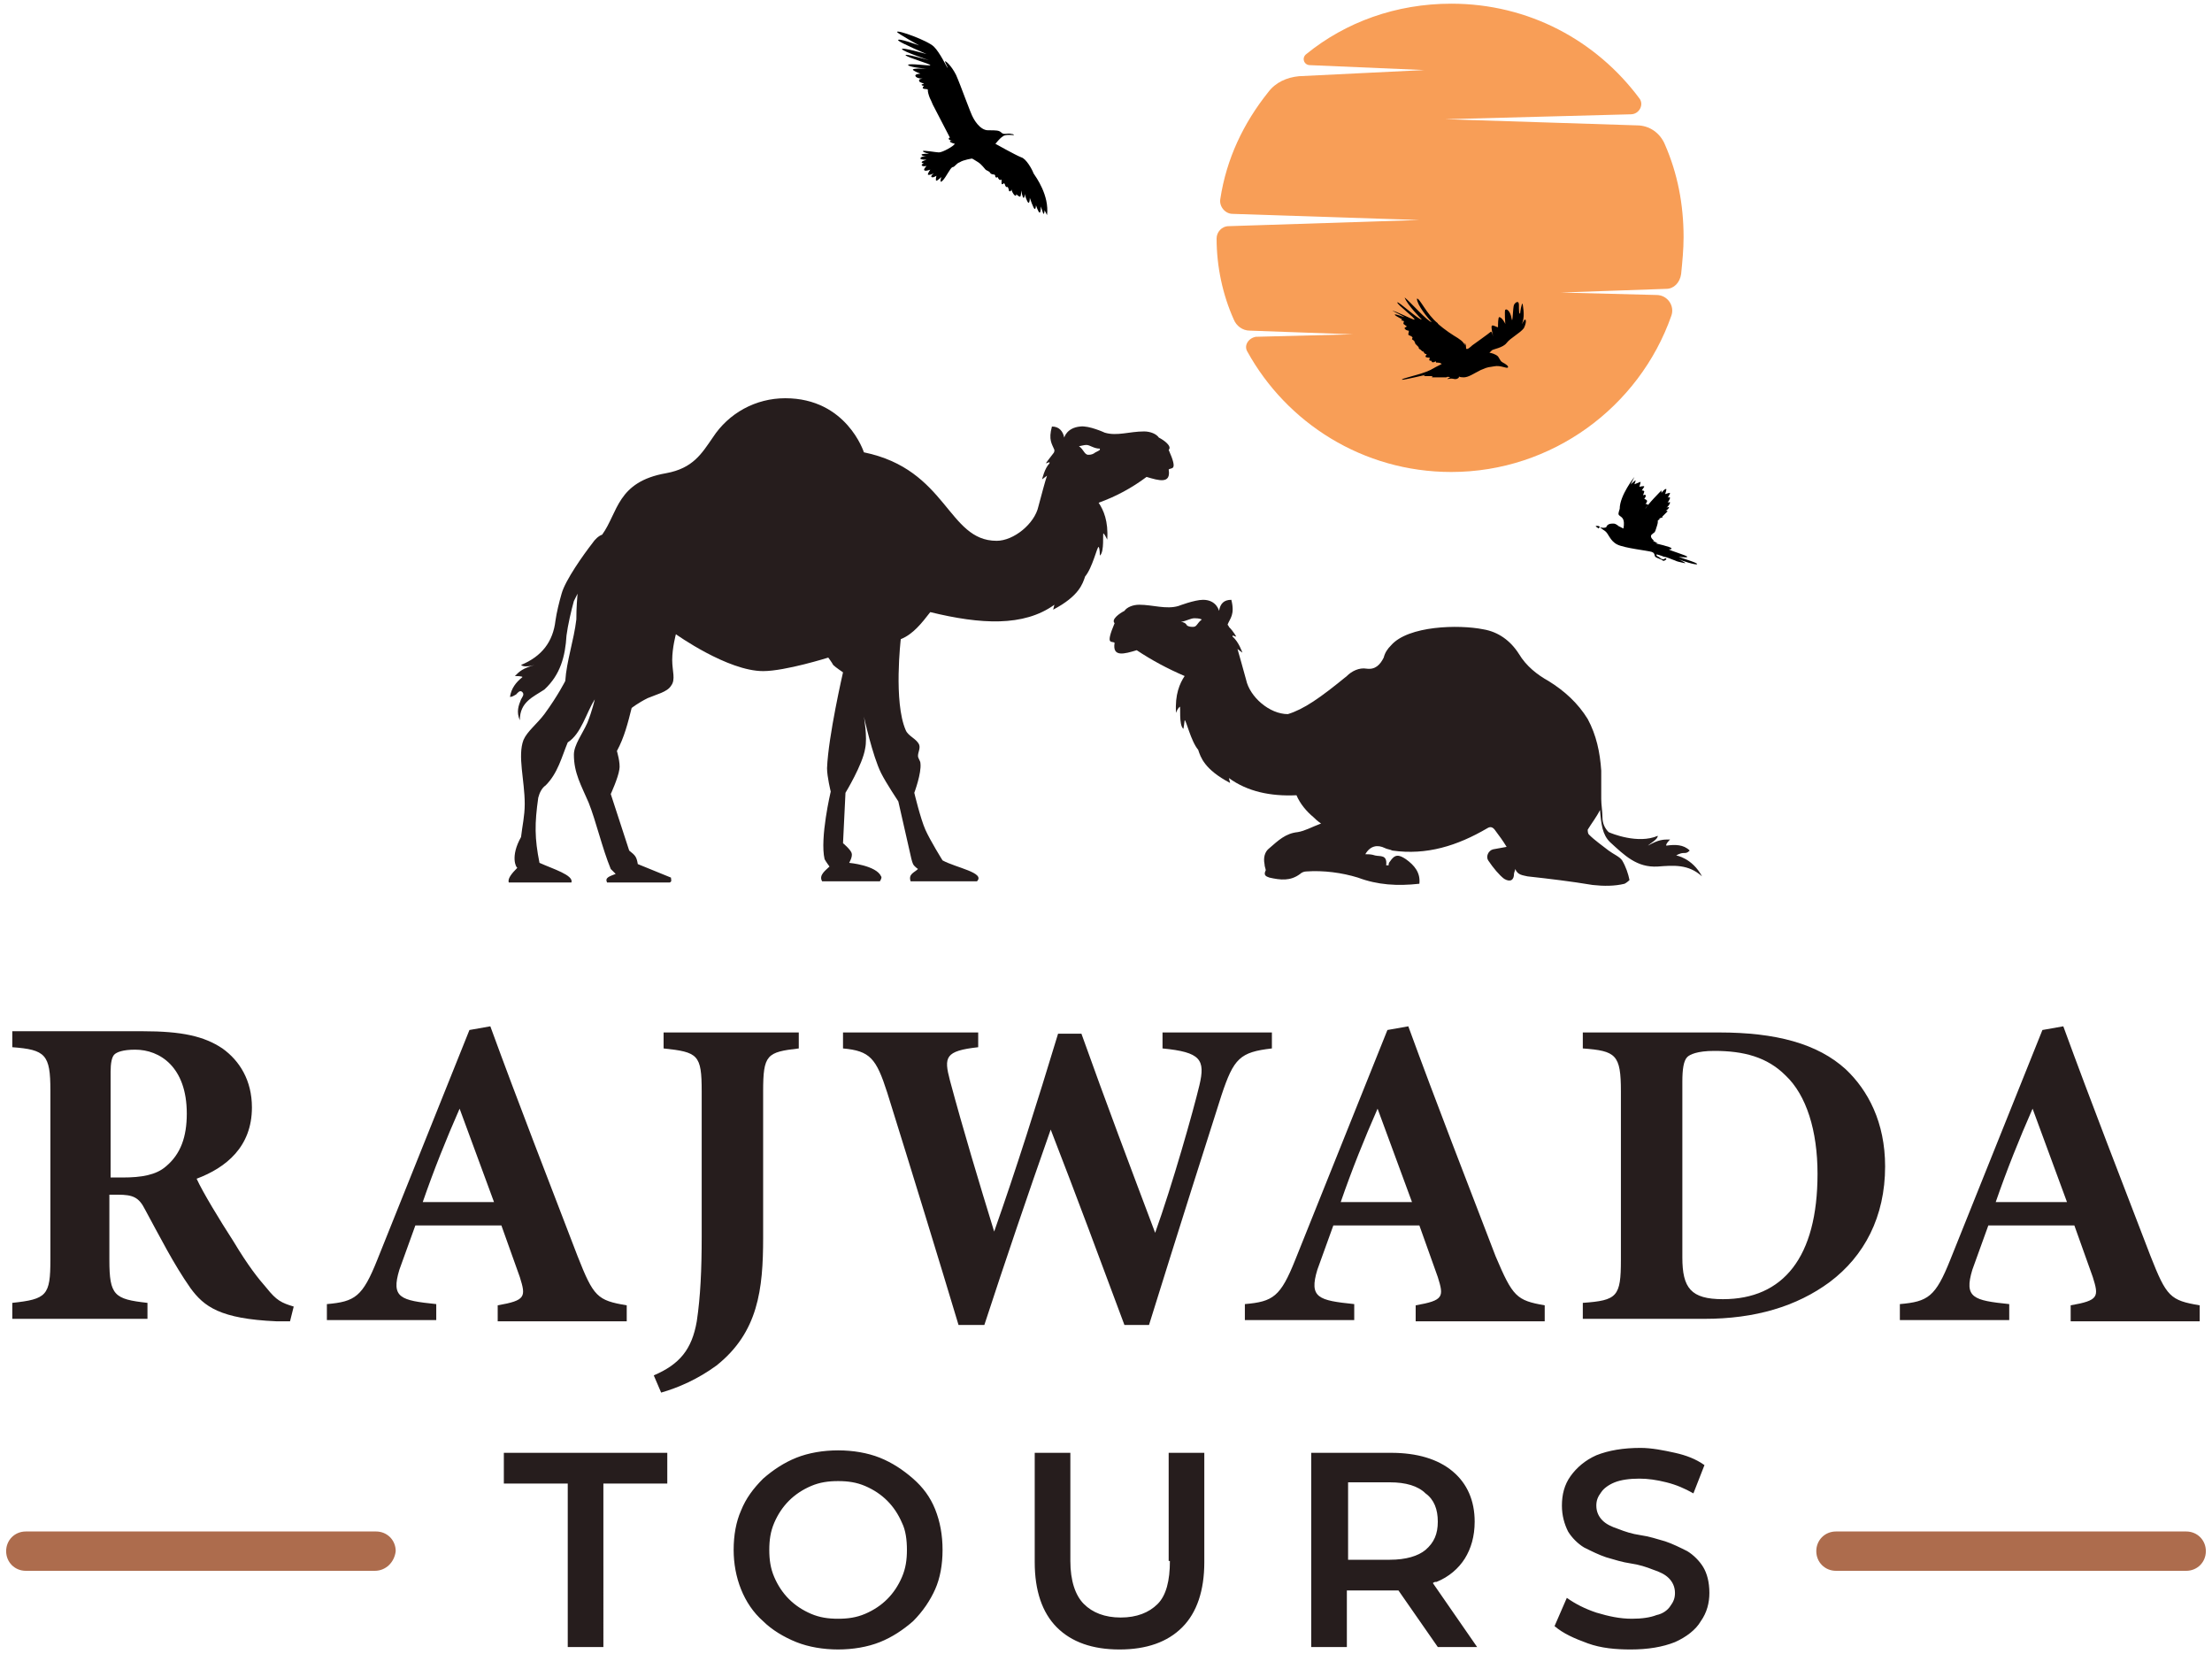
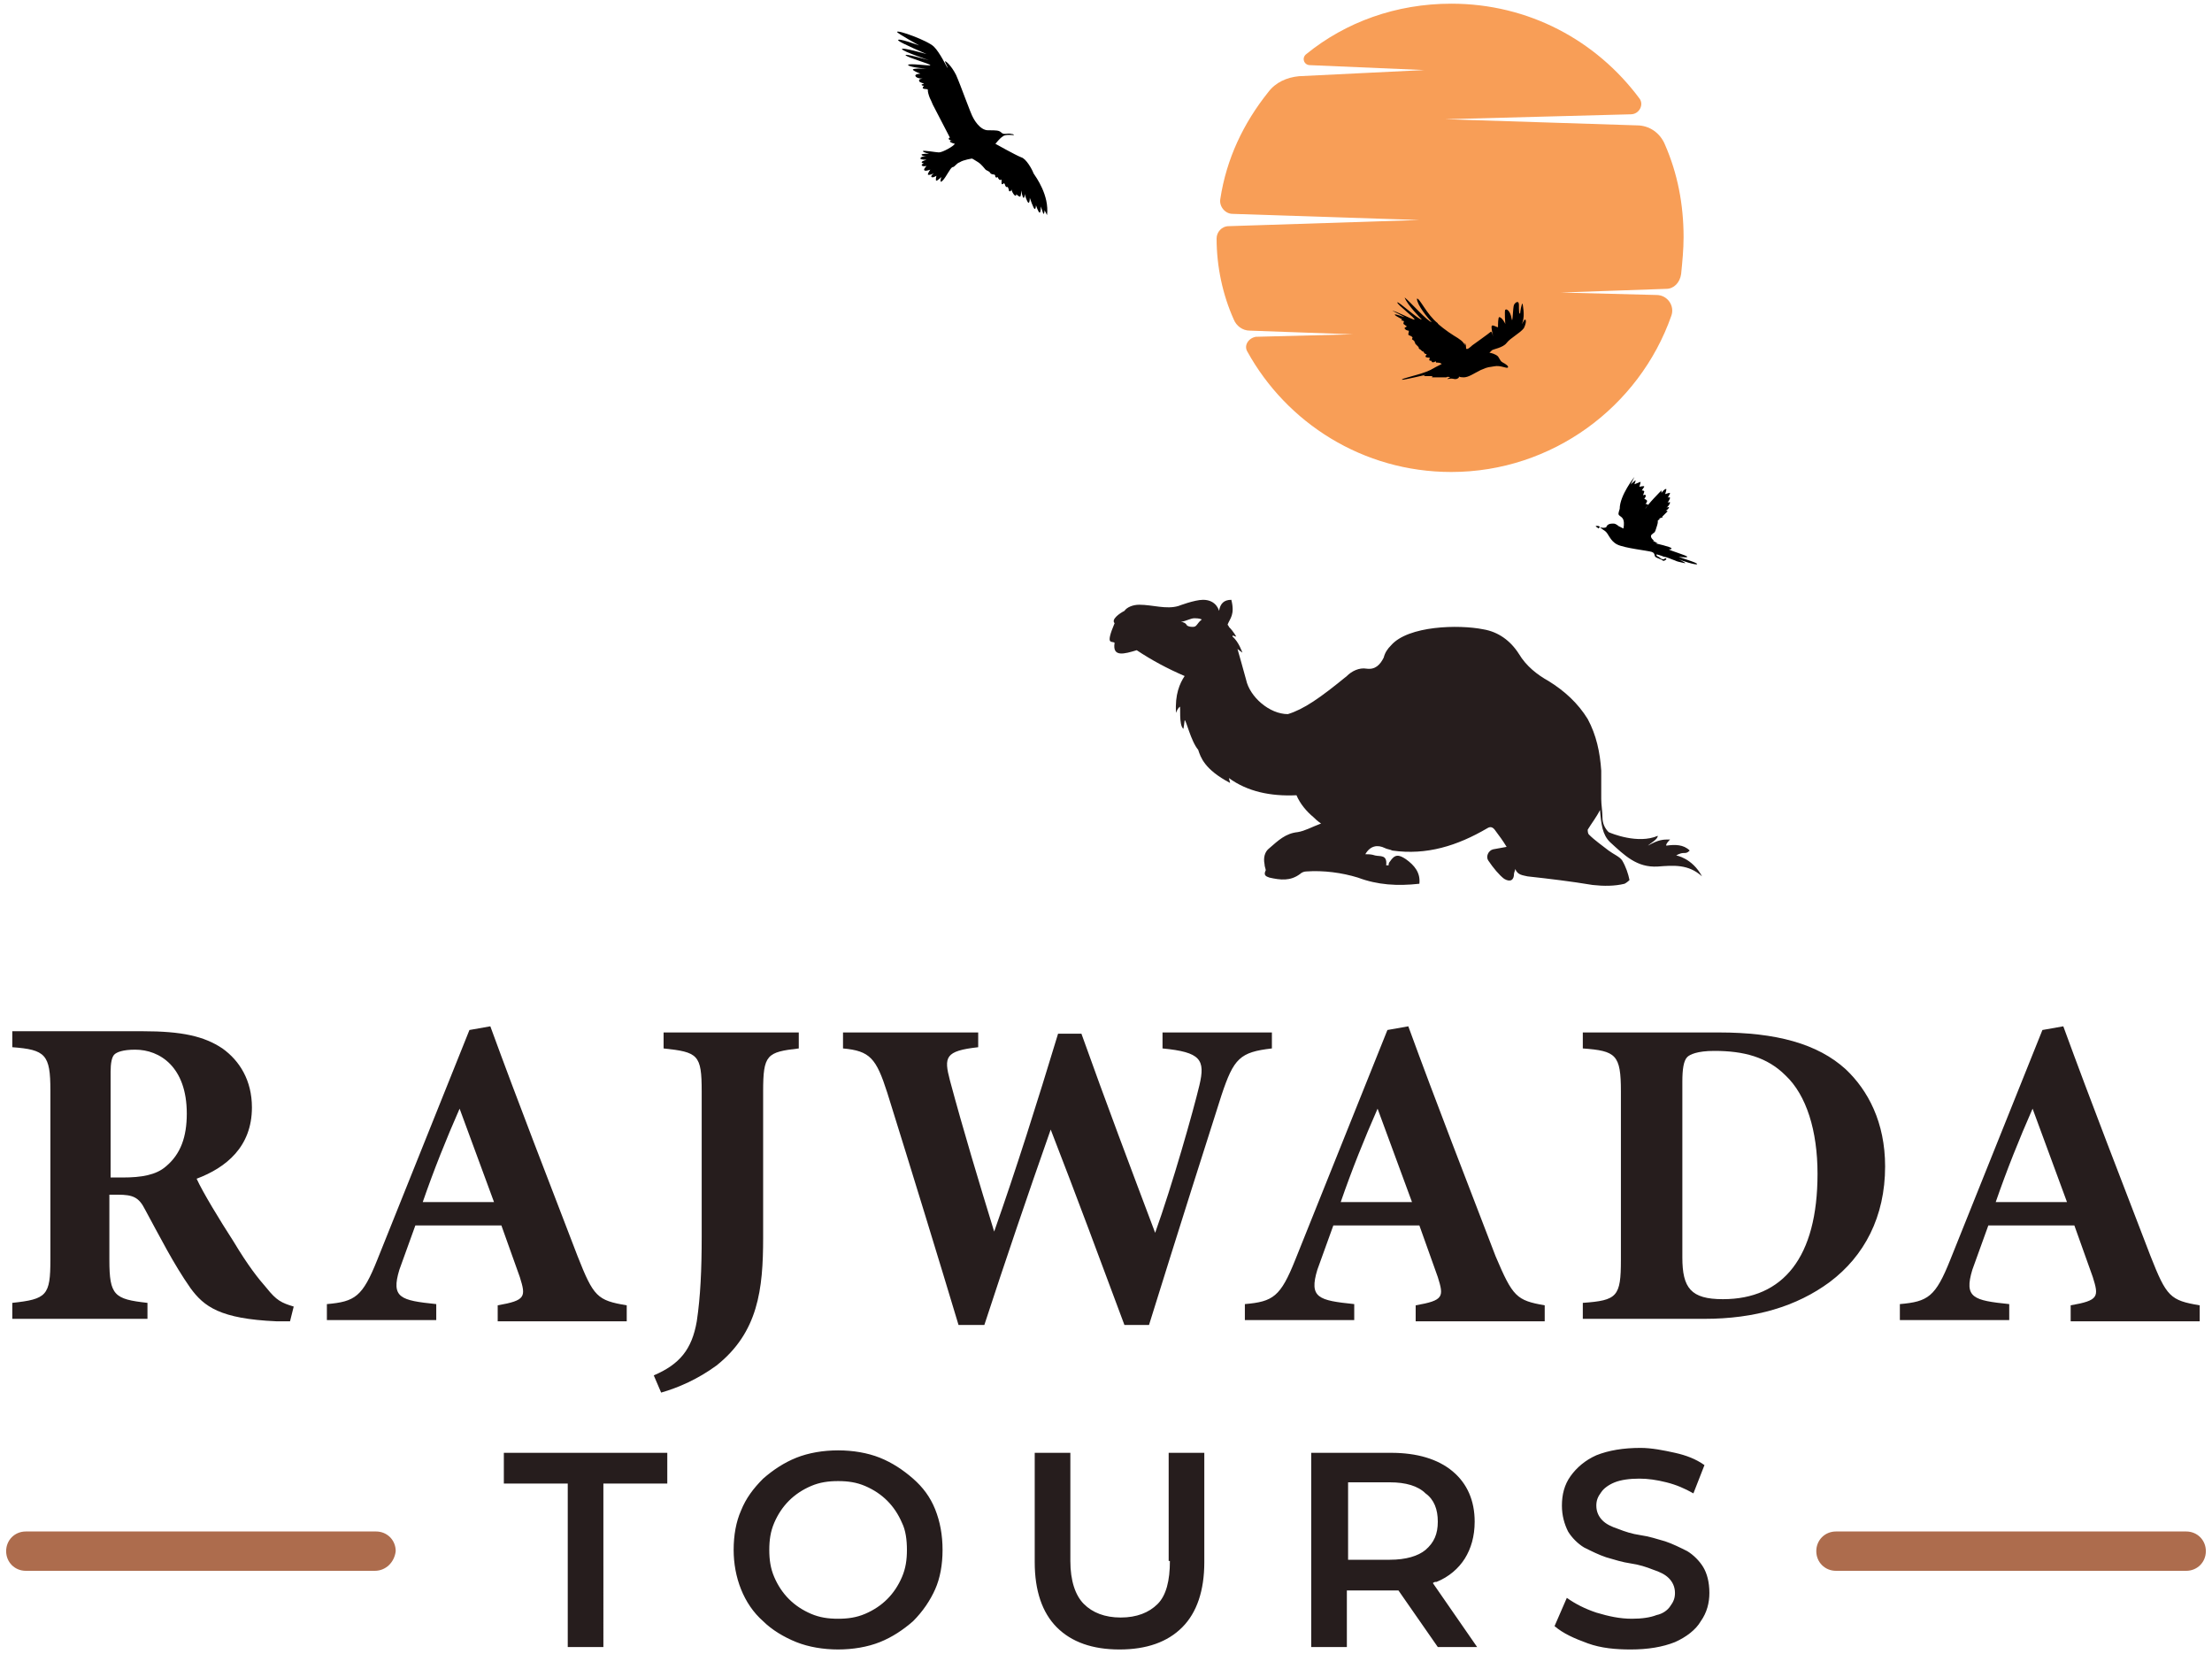
<svg xmlns="http://www.w3.org/2000/svg" id="Layer_1" x="0px" y="0px" width="180px" height="134.6px" viewBox="0 0 180 134.6" style="enable-background:new 0 0 180 134.6;" xml:space="preserve">
  <style type="text/css">	.st0{fill:#261D1D;}	.st1{fill:#F89E57;}	.st2{fill:#AD6C4D;}</style>
-   <path class="st0" d="M42.1,70.6c-0.5,0.5-0.8,0.9-0.7,1.2h5.1c0.2-0.6-1.5-1.1-2.6-1.6c-0.4-2-0.4-3.2-0.1-5.3 c0.1-0.4,0.3-0.8,0.6-1c1-1,1.3-2.3,1.8-3.5c1.1-0.7,1.5-2.4,2.2-3.5c0,0-0.2,0.9-0.6,1.9c-0.4,0.9-1.1,1.8-1.1,2.6 c0,1.5,0.6,2.5,1.2,3.9c0.6,1.5,1.1,3.7,1.8,5.4l0.4,0.4c-0.5,0.2-0.9,0.3-0.7,0.7h5.1c0.2-0.1,0.1-0.2,0.1-0.4l-2.7-1.1 c-0.1-0.6-0.2-0.7-0.7-1.1l-1.5-4.6c0,0,0.6-1.3,0.7-2c0.1-0.5-0.2-1.5-0.2-1.5c0.6-1.1,0.9-2.3,1.2-3.5c0,0,0.5-0.4,1.3-0.8 c0.7-0.3,1.6-0.5,1.9-1c0.4-0.5,0.1-1.2,0.1-2.1c0-1,0.3-2.1,0.3-2.1s4.2,3,7.1,3c1.8,0,5.3-1.1,5.3-1.1s0.3,0.4,0.4,0.6 c0.2,0.2,0.8,0.6,0.8,0.6s-1.2,5.2-1.3,7.8c0,0.7,0.3,1.9,0.3,1.9s-0.9,3.8-0.5,5.5c0.1,0.2,0.4,0.6,0.4,0.6 c-0.3,0.3-0.9,0.7-0.6,1.2h4.7c0,0,0.2-0.3,0.1-0.4c-0.4-0.9-2.6-1.1-2.6-1.1s0.3-0.5,0.2-0.8c-0.1-0.3-0.7-0.8-0.7-0.8l0.2-4.1 c0,0,1.4-2.3,1.6-3.6c0.2-0.9-0.1-2.6-0.1-2.6s0.7,3.2,1.4,4.6c0.4,0.8,1.4,2.3,1.4,2.3l1,4.4c0,0,0.1,0.5,0.2,0.7 c0.1,0.2,0.4,0.4,0.4,0.4c-0.3,0.3-0.8,0.4-0.6,1h4.9l0.5,0c0.7-0.7-1.7-1.1-2.8-1.7c0,0-1-1.6-1.4-2.5c-0.4-0.9-0.9-3-0.9-3 s0.6-1.6,0.5-2.4c0-0.2-0.2-0.4-0.2-0.6c0-0.3,0.2-0.6,0.1-0.9c-0.2-0.5-0.9-0.7-1.1-1.2c-1-2.3-0.4-7.4-0.4-7.4 c1-0.4,1.7-1.3,2.4-2.2c4.1,1,7.6,1.2,10.1-0.6l-0.1,0.4c2.1-1.1,2.4-2.1,2.6-2.7c0.6-0.7,1-2.5,1.1-2.4c0.1,0.1,0.1,0.7,0.1,0.7 c0.4-0.3,0.2-1.9,0.3-1.8c0.1,0.1,0.2,0.3,0.3,0.5c0.1-1.5-0.3-2.4-0.7-3c0,0,0,0,0,0c1.4-0.5,2.7-1.2,3.9-2.1c1,0.3,2,0.6,1.8-0.6 c0.2-0.2,0.8,0.2,0-1.6c0.3-0.3-0.4-0.8-0.8-1c-0.2-0.3-0.7-0.5-1.2-0.5c-1.2,0-2.2,0.4-3.2,0.1c0,0-1.3-0.6-2-0.5 c-1.1,0.1-1.3,0.9-1.3,0.9c-0.1-0.5-0.4-0.9-1-0.9c-0.3,1.1,0,1.4,0.2,1.9c0,0.1,0,0.2-0.1,0.3c-0.4,0.5-0.6,0.8-0.6,0.8l0.3-0.1 c0,0,0,0,0,0.1C85,38.1,84.8,39,84.8,39l0.4-0.3c0,0,0,0,0,0c-0.2,0.6-0.4,1.4-0.7,2.5c-0.3,1.4-2,2.8-3.4,2.8c-4,0-4-5.8-10.8-7.2 c0,0-1.4-4.4-6.4-4.4c-2.4,0-4.6,1.2-5.9,3.2c-0.9,1.3-1.6,2.5-3.8,2.9c-4,0.7-3.9,3.2-5.2,5c-0.3,0.1-0.6,0.4-0.8,0.7c0,0,0,0,0,0 c0,0,0,0,0,0c0,0,0,0,0,0c-0.7,0.9-2.2,3-2.5,4.1c-0.2,0.7-0.4,1.5-0.5,2.2c-0.2,1.7-1.1,2.9-2.8,3.6c0.2,0.2,0.8,0.1,1.1,0 c-1,0.3-1.2,0.5-1.6,0.9c0,0,0.7,0,0.6,0.1c-0.5,0.4-0.9,0.9-1,1.6c0.2,0,0.3-0.1,0.5-0.2c0.1-0.1,0.3-0.4,0.5-0.2 c0.2,0.2,0,0.4-0.1,0.6c-0.2,0.5-0.4,1-0.1,1.7c0-1.5,1.1-1.9,2-2.5c1.3-1.2,1.7-2.7,1.8-4.4c0.1-0.8,0.4-2.1,0.6-2.8 c0.1-0.2,0.2-0.4,0.3-0.6c-0.1,1.1-0.1,1.9-0.1,2.1c-0.2,1.7-0.8,3.4-0.9,5c0,0-0.6,1.2-1.7,2.7c-0.6,0.8-1.4,1.4-1.7,2.1 c-0.5,1.3,0.1,3.3,0.1,5.2c0,1-0.2,1.8-0.3,2.7C41.5,69.7,42,70.6,42.1,70.6 M87.8,36.3c0.1,0,0.4-0.1,0.6-0.1 c0.3,0,0.6,0.3,1.1,0.3c0,0,0,0,0,0.1c-0.1,0.1-0.4,0.2-0.5,0.3c-0.2,0.1-0.3,0.1-0.5,0.1C88.2,36.9,88.2,36.6,87.8,36.3 C87.8,36.3,87.8,36.3,87.8,36.3" />
  <path class="st0" d="M136.4,69.6c0,0,0.3-0.2,0.6-0.2c0.2,0,0.3,0,0.5-0.2c-0.5-0.5-1.2-0.5-1.9-0.4c-0.1-0.1,0.3-0.5,0.3-0.5 c-0.6,0-0.9,0-1.8,0.5c0.2-0.2,0.8-0.5,0.8-0.8c-1.6,0.7-3.8-0.2-4-0.3c-0.3-0.3-0.5-0.7-0.5-1.2c0-0.5-0.1-1-0.1-1.5 c0-0.8,0-1.5,0-2.3c-0.1-1.5-0.4-2.9-1.1-4.2c-0.8-1.3-1.9-2.3-3.2-3.1c-0.9-0.5-1.8-1.2-2.4-2.2c-0.7-1.1-1.7-1.8-2.9-2 c-2-0.4-6.1-0.3-7.5,1.3c-0.3,0.3-0.5,0.6-0.6,1c-0.3,0.6-0.7,1-1.4,0.9c-0.6-0.1-1.2,0.2-1.6,0.6c-2.2,1.8-3.5,2.7-4.8,3.1 c-1.5,0-3.1-1.4-3.4-2.8c-0.3-1.1-0.5-1.8-0.7-2.5c0,0,0,0,0,0l0.4,0.3c0,0-0.3-0.9-0.8-1.3c0,0,0,0,0-0.1l0.3,0.1 c0,0-0.2-0.4-0.6-0.8c0-0.1-0.1-0.1-0.1-0.2c0.2-0.5,0.6-0.8,0.3-2c-0.6,0-0.9,0.3-1,0.9c0,0-0.2-0.9-1.3-0.9c-0.7,0-2,0.5-2,0.5 c-1,0.3-2.1-0.1-3.2-0.1c-0.5,0-1,0.2-1.2,0.5c-0.4,0.2-1.1,0.7-0.8,1c-0.8,1.9-0.2,1.4,0,1.6c-0.2,1.2,0.8,0.9,1.8,0.6 c1.2,0.8,2.5,1.5,3.9,2.1c0,0,0,0,0,0c-0.4,0.6-0.8,1.5-0.7,3c0.1-0.3,0.2-0.4,0.3-0.5c0.1-0.1-0.1,1.5,0.3,1.8c0,0,0.1-0.6,0.1-0.7 c0.1-0.1,0.5,1.7,1.1,2.4c0.2,0.6,0.5,1.6,2.6,2.7l-0.1-0.4c1.5,1.1,3.4,1.5,5.5,1.4c0.3,0.7,0.8,1.3,1.4,1.8 c0.1,0.1,0.3,0.3,0.6,0.5c-0.8,0.3-1.3,0.6-1.9,0.7c-1,0.1-1.6,0.7-2.3,1.3c-0.4,0.3-0.5,0.8-0.4,1.3c0,0.2,0.1,0.4,0.1,0.5 c-0.2,0.4,0,0.5,0.3,0.6c0.9,0.2,1.7,0.3,2.5-0.3c0.1-0.1,0.3-0.2,0.5-0.2c1.4-0.1,2.9,0.1,4.2,0.5c1.6,0.6,3.2,0.7,5,0.5 c0.1-0.9-0.4-1.5-1.1-2c-0.6-0.4-0.9-0.4-1.3,0.2c-0.1,0.1-0.1,0.2-0.1,0.3c-0.1,0-0.1,0-0.2,0c0.1-0.9-0.5-0.7-0.9-0.8 c-0.3-0.1-0.5-0.1-0.8-0.1c0.4-0.7,1-0.8,1.6-0.5c0.2,0.1,0.4,0.1,0.6,0.2c2.8,0.4,5.3-0.4,7.7-1.8c0.3-0.2,0.5-0.1,0.7,0.2 c0.3,0.4,0.6,0.8,0.9,1.3l-1.1,0.2c-0.4,0.1-0.6,0.6-0.4,0.9c0.4,0.6,0.9,1.2,1.3,1.5c0.5,0.3,0.8,0.1,0.8-0.4 c0-0.1,0.1-0.3,0.1-0.4c0.2,0.5,0.6,0.5,1,0.6c1.8,0.2,3.5,0.4,5.3,0.7c0.9,0.1,1.8,0.1,2.6-0.1c0.2-0.1,0.4-0.3,0.4-0.3 c-0.1-0.5-0.3-1.1-0.6-1.6c-0.2-0.3-0.7-0.5-1.1-0.8c-0.5-0.4-1.1-0.8-1.6-1.3c-0.1-0.1-0.1-0.3-0.1-0.4c0.3-0.5,0.7-1,1-1.6 c0,0,0,0,0,0c0.1,1.2,0.2,2,0.8,2.6c0,0,0,0,0,0c1.2,1.1,2.2,2.1,3.9,2c1.3-0.1,2.5-0.2,3.6,0.8C137.7,69.8,136.4,69.6,136.4,69.6  M96.1,50.6C96.1,50.5,96.1,50.5,96.1,50.6c0.5-0.1,0.8-0.3,1.1-0.3c0.1,0,0.4,0,0.6,0.1c0,0,0,0,0,0c-0.4,0.3-0.4,0.6-0.7,0.6 c-0.2,0-0.3,0-0.5-0.1C96.5,50.7,96.3,50.6,96.1,50.6" />
  <path class="st1" d="M135.6,23.5l-8.6,0.3l7.8,0.2c0.9,0,1.5,0.9,1.2,1.7c-2.6,7.4-9.7,12.7-17.9,12.7c-7.2,0-13.4-4-16.6-9.8 c-0.3-0.5,0.1-1.1,0.7-1.2l7.9-0.2l-8.4-0.3c-0.6,0-1.1-0.4-1.3-0.9C99.5,24,99,21.7,99,19.4v0c0-0.5,0.4-1,1-1l15.5-0.5l-15.2-0.5 c-0.6,0-1.1-0.6-1-1.2c0.5-3.3,1.9-6.2,3.9-8.7c0.6-0.8,1.5-1.2,2.5-1.3l10.2-0.5l-9.3-0.4c-0.5,0-0.7-0.6-0.3-0.9 c3.2-2.6,7.3-4.1,11.8-4.1c6.3,0,11.8,3,15.3,7.7c0.4,0.5,0,1.3-0.7,1.3l-15.1,0.4l15.6,0.5c1,0,1.9,0.6,2.3,1.6 c1,2.3,1.5,4.8,1.5,7.5c0,1-0.1,2-0.2,3C136.7,23,136.2,23.5,135.6,23.5" />
  <path d="M130.1,42.8c0.1,0.1,0.2,0.2,0.5,0.4c0.3,0.2,0.4,0.8,1,1.1c0.6,0.3,2.5,0.5,2.8,0.6c0.3,0.1,0.2,0.3,0.3,0.4 c0.1,0.1,0.5,0.2,0.6,0.3c0.1,0.1,0.3-0.1,0.3-0.1c0-0.1-0.1-0.1-0.2,0c-0.1,0-0.2,0-0.3-0.1c-0.1-0.1-0.2-0.1-0.3-0.2 c0-0.1,0-0.1,0-0.1s0.4,0.1,0.6,0.2c0.2,0,0.6,0.2,0.9,0.3c0.2,0.1,0.3,0.1,0.7,0.2c0.4,0.1-0.2-0.2-0.4-0.3 c0.2,0.1,1.4,0.5,1.5,0.4c0.1-0.1-1.3-0.5-1.5-0.6c0,0,0.7,0.1,0.7,0c0-0.1-1.4-0.5-1.5-0.6c0,0,0.3,0,0.2-0.1 c0-0.1-1.3-0.4-1.3-0.4s0.2,0,0.2,0c0,0-0.4-0.2-0.4-0.2s0.1,0,0.1,0c0,0-0.4-0.3-0.2-0.5c0.2-0.2,0.2-0.1,0.3-0.3 c0.1-0.3,0.2-0.6,0.2-0.7c0-0.2,0-0.2,0.1-0.2c0.1-0.1,0-0.1,0-0.1s0.2-0.1,0.3-0.1c0-0.1-0.1,0-0.1,0s0.4-0.4,0.5-0.5 c-0.1-0.1-0.2,0-0.2,0s0.3-0.2,0.3-0.3c0.1-0.1-0.2,0-0.2,0s0.2-0.1,0.3-0.4c0-0.1-0.2,0-0.2,0s0.2-0.3,0.2-0.4 c-0.1-0.1-0.2,0-0.2,0s0.2-0.3,0.2-0.4c-0.1,0-0.4,0.1-0.4,0.1s0.1-0.3,0.1-0.4c-0.1-0.1-0.4,0.3-0.4,0.3s0-0.2,0-0.2 c0,0-1.2,1.2-1.3,1.5c0-0.1,0.2-0.3,0.2-0.3c0-0.1-0.2-0.1-0.2-0.1s0.2-0.2,0.1-0.3c-0.1-0.1-0.2-0.1-0.2-0.1s0.2-0.3,0.1-0.3 c0-0.1-0.2,0-0.2,0s0.1-0.3,0.1-0.3c0-0.1-0.2-0.1-0.2-0.1s0.2-0.3,0.2-0.3c0-0.1-0.3,0-0.4,0c0,0,0.1-0.3,0.1-0.4 c0,0-0.5,0.2-0.5,0.2s0.1-0.3,0.1-0.3c0-0.1-0.7,0.6-0.4,0.3c0,0,0.3-0.6,0.3-0.6c0,0-1.2,1.5-1.2,2.6c0,0-0.1,0.3-0.1,0.4 c0,0.2,0.3,0.2,0.4,0.5c0.1,0.3,0,0.7,0,0.7s-0.4-0.2-0.4-0.2c0,0-0.2-0.2-0.4-0.2c-0.2,0-0.5,0-0.6,0.3c-0.3,0.1-0.4,0-0.5,0 c-0.1,0-0.1,0.1-0.1,0.1C129.6,42.7,130,42.8,130.1,42.8" />
  <path d="M74.8,3.7c0,0-1.9-0.7-1.7-0.4c0.2,0.2,2.3,1.1,2.3,1.1s-2.1-0.6-2-0.4c0.1,0.2,2.2,0.9,2.2,0.9s-2.1-0.6-1.9-0.4 c0.2,0.2,2,0.7,2,0.8c0.1,0.1-1.9-0.2-1.8,0c0.2,0.2,1.6,0.3,1.7,0.3c0.1,0-1.5-0.1-1.3,0.1C74.4,5.8,74.9,6,74.9,6s-0.5,0-0.4,0.2 c0.1,0.2,0.6,0.2,0.6,0.2s-0.4,0-0.3,0.2c0,0.1,0.4,0.2,0.4,0.2s-0.3,0.1-0.2,0.1c0,0.1,0.3,0.1,0.4,0c-0.1,0-0.2,0-0.3,0.2 c-0.1,0.2,0.4,0.1,0.4,0.2s0,0.2,0.1,0.5c0.1,0.3,0.1,0.2,0.3,0.7c0.2,0.4,1.4,2.7,1.4,2.7s-0.1,0-0.1,0.1c0,0.1,0.4,0.2,0.4,0.2 s-0.3-0.1-0.3,0c0,0.1,0.4,0.2,0.4,0.2c-0.1,0.2-1,0.7-1.3,0.7c-0.2,0-1.3-0.2-1.3-0.1c0,0.1,0.5,0.2,0.5,0.2s-0.7,0-0.6,0.1 c0,0.1,0.4,0.1,0.4,0.1s-0.5,0-0.5,0.2c0,0.1,0.5,0.1,0.5,0.1s-0.4,0.1-0.4,0.2c0,0.1,0.3,0.1,0.4,0c-0.1,0-0.3,0.1-0.4,0.2 c0,0.2,0.4,0.1,0.4,0.1s-0.2,0.2-0.2,0.3c0,0.2,0.5,0,0.5,0s-0.2,0.3-0.2,0.4c0.1,0.1,0.5-0.1,0.5-0.1s-0.3,0.2-0.2,0.3 c0.1,0.1,0.4-0.1,0.4-0.1s-0.1,0.4,0,0.4c0.1,0,0.4-0.3,0.4-0.3s-0.2,0.6,0.1,0.3c0.3-0.3,0.6-1,0.8-1.1c0.2,0,0.3-0.3,0.6-0.4 c0.3-0.2,1-0.3,1-0.3s0.2,0.1,0.5,0.3c0.3,0.2,0.5,0.5,0.6,0.6c0.1,0.1,0.3,0.1,0.4,0.3c0.1,0.1,0.3,0.1,0.3,0.1s0.1,0,0.1,0.2 c0.1,0.1,0.2,0,0.2,0s0,0.1,0.1,0.2c0.1,0.1,0.2,0,0.2,0s0,0.1,0,0.3c0,0.2,0.2,0,0.2,0s0.1,0.1,0.1,0.2c0.1,0.2,0.2,0.1,0.2,0.1 s0.1,0.2,0.1,0.3c0,0.1,0.2,0.1,0.2-0.1c0,0.1,0.2,0.5,0.3,0.5c0.1,0.1,0.1-0.1,0.1-0.1S82.9,16,83,16c0.1,0,0.1-0.5,0.1-0.5 s0.1,0.6,0.2,0.6c0.1,0,0.1-0.5,0.1-0.3c0,0.1,0.2,0.7,0.3,0.7c0.1,0,0.1-0.4,0.1-0.4s0.3,0.9,0.4,0.9c0.1,0,0.1-0.3,0.1-0.3 s0.2,0.6,0.3,0.6c0.1,0,0.1-0.5,0.1-0.5s0.2,0.6,0.2,0.6c0.1,0,0.1-0.3,0.1-0.3s0.2,0.4,0.2,0.4c0.2-1.6-0.9-3.1-1.1-3.4 c-0.1-0.3-0.6-1.2-1-1.3c-0.5-0.2-2.1-1.1-2.1-1.1c0.1-0.1,0.3-0.4,0.6-0.6c0.2-0.2,0.9-0.1,0.9-0.1c0-0.1-0.2-0.1-0.2-0.1 c-0.3-0.1-0.6,0.1-0.8-0.1c-0.2-0.2-0.4-0.2-1.1-0.2s-1.2-1-1.2-1c-0.2-0.3-1-2.6-1.4-3.5c-0.4-0.8-0.9-1.2-0.9-1.1 c0,0.1,0.3,0.6,0.2,0.5S76.5,4.3,76,3.8c-0.5-0.5-3-1.4-3-1.2C73,2.7,74.8,3.7,74.8,3.7" />
  <path d="M114.3,25.8c-0.1,0-0.8-0.3-0.8-0.2c0,0.1,0.7,0.4,0.6,0.4c-0.1,0-0.1,0.1,0.1,0.1c0.1,0.1,0,0.1,0,0.2 c0,0.1,0.1,0.1,0.2,0.2c0.2,0.1-0.1,0.1-0.1,0.2c0,0.1,0.2,0.2,0.3,0.2c0.1,0,0,0.2,0,0.3c0,0.1,0.2,0.1,0.3,0.2 c0.1,0.1,0,0.1,0,0.2c0.1,0.1,0.2,0.1,0.2,0.2c0.1,0.1,0,0.1,0.1,0.2c0.1,0.1,0.1,0.1,0.2,0.2c0.1,0.1,0,0.1,0.1,0.2 c0.1,0,0.2,0.2,0.3,0.2c0.1,0,0,0.1,0.2,0.2c0.2,0,0,0.1,0,0.2c0,0.1,0.3,0.1,0.3,0.1c0.1,0,0,0.1,0,0.2c0.1,0.1,0.2,0,0.2,0.1 c0,0.1,0.2,0.1,0.3,0c0.1,0,0,0.1,0.1,0.1c0.1,0,0.3,0,0.4,0.1c0.1,0-0.2,0.1-0.9,0.5c-0.8,0.4-2.5,0.7-2.3,0.8 c0.2,0,1.9-0.4,1.9-0.4s-0.2,0.1-0.1,0.1c0.1,0,0.7,0,0.7,0s-0.2,0.1,0,0.1c0.2,0,1,0,1.1,0c0.1-0.1,0.3,0,0.3,0s-0.2,0.1-0.2,0.1 c0,0.1,0,0,0.3,0c0.2,0,0.3,0.1,0.5,0c0.2-0.1,0.1-0.2,0.1-0.2s0,0.1,0.4,0.1c0.4,0,0.8-0.3,1.4-0.6c0.7-0.3,0.6-0.2,1.1-0.3 c0.5-0.1,1,0.2,1.1,0.1c0.1-0.1-0.2-0.3-0.4-0.4c-0.2-0.1-0.2-0.2-0.4-0.5c-0.2-0.2-0.6-0.3-0.7-0.3c0,0,0.1-0.1,0.2-0.2 c0.1-0.1,0.9-0.2,1.2-0.6c0.3-0.4,1.1-0.8,1.4-1.2c0.2-0.4,0.2-0.7,0.1-0.7c-0.1,0-0.4,0.7-0.2,0.2c0.2-0.6,0-1.4,0-1.5 c-0.1,0-0.2,0.7-0.2,0.8c-0.1,0.1-0.1-0.3-0.1-0.7c0-0.4-0.3-0.2-0.4,0c-0.1,0.2-0.1,1.7-0.2,1.1c-0.1-0.6-0.4-0.8-0.5-0.7 c-0.1,0,0,1.3,0,1.2c0-0.1-0.3-0.6-0.5-0.6c-0.1,0-0.1,0.6-0.1,0.8c0,0.1-0.4-0.2-0.5-0.1c-0.1,0.1,0.1,0.8,0.1,0.9 c0,0-0.1-0.5-0.2-0.4c-0.1,0.1-1.5,1.1-1.5,1.1s-0.5,0.5-0.5,0.2c0-0.3-0.1-0.4-0.1-0.4c0,0,0,0.2,0,0.2c-0.1-0.3-0.4-0.5-0.9-0.8 c-0.5-0.3-1.4-1-1.3-1c-0.9-0.7-1.5-2.1-1.7-2c0,0.5,0.9,1.6,1.2,1.9c-0.3,0-1.8-1.7-2.2-2c0.2,0.6,1.4,1.8,1.4,1.8 c-0.3,0-1.9-1.5-2-1.4c0,0.2,1.5,1.3,1.4,1.4c0,0.1-1.7-0.8-1.8-0.7C113.2,25.2,114.3,25.8,114.3,25.8" />
  <path class="st0" d="M21.7,104.8c-0.7-0.8-1.5-1.8-2.7-3.8c-1.1-1.7-2.5-4-3-5.1c2.4-0.9,4.5-2.6,4.5-5.8c0-2.2-1-3.8-2.4-4.8 c-1.5-1-3.3-1.4-6.5-1.4H1v1.3c2.7,0.2,3.1,0.6,3.1,3.5v13.8c0,2.9-0.3,3.2-3.1,3.5v1.3h11v-1.3c-2.7-0.3-3.1-0.6-3.1-3.5v-5.3 l0.7,0c1.2,0,1.7,0.2,2.2,1.2c1.2,2.2,2.3,4.4,3.7,6.4c1.1,1.5,2.4,2.5,7,2.7c0.4,0,0.9,0,1.1,0l0.3-1.2 C22.9,106,22.5,105.8,21.7,104.8 M13.5,94.9c-0.8,0.7-2,0.9-3.5,0.9H9v-8.6c0-0.7,0.1-1.2,0.3-1.4c0.2-0.2,0.7-0.4,1.7-0.4 c2,0,4.2,1.4,4.2,5.2C15.2,92.5,14.7,93.9,13.5,94.9" />
  <path class="st0" d="M47,102.2c-2.3-6-4.8-12.4-7.1-18.7l-1.7,0.3l-7.5,18.7c-1.2,3-1.8,3.4-4.1,3.6v1.3h8.9v-1.3 c-2.9-0.3-3.7-0.5-3-2.8c0.4-1.1,0.9-2.5,1.3-3.6h7c0.5,1.4,1.1,3.1,1.5,4.2c0.5,1.6,0.5,1.9-1.8,2.3v1.3H51v-1.3 C48.6,105.8,48.3,105.5,47,102.2 M34.4,97.8c0.9-2.6,1.9-5.1,3-7.6l2.8,7.6H34.4z" />
  <path class="st0" d="M54,85.3c2.8,0.3,3.1,0.5,3.1,3.5v11.8c0,2.7-0.1,4.9-0.4,6.9c-0.4,2.3-1.4,3.5-3.5,4.4l0.6,1.4 c1.4-0.4,3-1.1,4.5-2.2c3.4-2.7,3.8-6.2,3.8-10.4V88.8c0-3,0.3-3.2,2.9-3.5V84H54V85.3z" />
  <path class="st0" d="M103.4,84h-8.8v1.3c3.1,0.3,3.5,0.9,3,3c-0.5,2.1-2.2,8.1-3.6,12c-2-5.3-4-10.6-6-16.2h-1.9 c-1.7,5.6-3.4,11-5.2,16.1c-1.2-3.9-2.5-8.2-3.6-12.3c-0.5-1.9-0.4-2.4,2.3-2.7V84H68.6v1.3c2.2,0.2,2.7,0.8,3.6,3.6 c2,6.4,4.3,13.9,5.8,18.9h2.1c1.7-5.2,3.5-10.5,5.4-15.9c2.1,5.4,4.1,10.8,6,15.9h2c2.3-7.4,5-15.9,5.9-18.7c1-3,1.5-3.5,4.1-3.8V84 z" />
  <path class="st0" d="M121.7,102.2c-2.3-6-4.8-12.4-7.1-18.7l-1.7,0.3l-7.5,18.7c-1.2,3-1.8,3.4-4.1,3.6v1.3h8.9v-1.3 c-2.9-0.3-3.7-0.5-3-2.8c0.4-1.1,0.9-2.5,1.3-3.6h7c0.5,1.4,1.1,3.1,1.5,4.2c0.5,1.6,0.5,1.9-1.8,2.3v1.3h10.5v-1.3 C123.4,105.8,123.1,105.5,121.7,102.2 M109.1,97.8c0.9-2.6,1.9-5.1,3-7.6l2.8,7.6H109.1z" />
  <path class="st0" d="M139.9,84h-11.1v1.3c2.7,0.2,3.1,0.5,3.1,3.5v13.7c0,3-0.3,3.3-3.1,3.5v1.3h9.9c4.1,0,7.5-1,10.2-3 c2.8-2.1,4.5-5.3,4.5-9.4c0-3.6-1.4-6.2-3.2-7.9C147.9,84.9,144.5,84,139.9,84 M140.2,105.7c-2.6,0-3.3-0.9-3.3-3.4V88 c0-1,0.1-1.7,0.4-2c0.2-0.2,0.8-0.5,2.2-0.5c2.4,0,4.3,0.5,5.8,2c1.7,1.6,2.6,4.5,2.6,8C147.9,102.3,145.1,105.7,140.2,105.7" />
  <path class="st0" d="M175,102.2c-2.3-6-4.8-12.4-7.1-18.7l-1.7,0.3l-7.5,18.7c-1.2,3-1.8,3.4-4.1,3.6v1.3h8.9v-1.3 c-2.9-0.3-3.7-0.5-3-2.8c0.4-1.1,0.9-2.5,1.3-3.6h7c0.5,1.4,1.1,3.1,1.5,4.2c0.5,1.6,0.5,1.9-1.8,2.3v1.3H179v-1.3 C176.6,105.8,176.3,105.5,175,102.2 M162.4,97.8c0.9-2.6,1.9-5.1,3-7.6l2.8,7.6H162.4z" />
  <path class="st2" d="M177.9,127.8h-28.5c-0.9,0-1.6-0.7-1.6-1.6c0-0.9,0.7-1.6,1.6-1.6h28.5c0.9,0,1.6,0.7,1.6,1.6 C179.5,127.1,178.8,127.8,177.9,127.8" />
  <path class="st2" d="M30.5,127.8H2.1c-0.9,0-1.6-0.7-1.6-1.6c0-0.9,0.7-1.6,1.6-1.6h28.5c0.9,0,1.6,0.7,1.6,1.6 C32.1,127.1,31.4,127.8,30.5,127.8" />
  <path class="st0" d="M40.9,118.2h13.4v2.5h-5.2V134h-2.9v-13.3h-5.2V118.2z M76.1,122.8c0.4,1,0.6,2.1,0.6,3.3 c0,1.2-0.2,2.3-0.6,3.2s-1,1.8-1.8,2.6c-0.8,0.7-1.7,1.3-2.7,1.7c-1,0.4-2.2,0.6-3.4,0.6c-1.2,0-2.4-0.2-3.4-0.6c-1-0.4-2-1-2.7-1.7 c-0.8-0.7-1.4-1.6-1.8-2.6s-0.6-2.1-0.6-3.2c0-1.2,0.2-2.3,0.6-3.2c0.4-1,1-1.8,1.8-2.6c0.8-0.7,1.7-1.3,2.7-1.7 c1-0.4,2.2-0.6,3.4-0.6c1.2,0,2.4,0.2,3.4,0.6c1,0.4,1.9,1,2.7,1.7C75.1,121,75.7,121.8,76.1,122.8 M73.8,126.1 c0-0.8-0.1-1.6-0.4-2.2c-0.3-0.7-0.7-1.3-1.2-1.8c-0.5-0.5-1.1-0.9-1.8-1.2c-0.7-0.3-1.4-0.4-2.2-0.4c-0.8,0-1.5,0.1-2.2,0.4 c-0.7,0.3-1.3,0.7-1.8,1.2c-0.5,0.5-0.9,1.1-1.2,1.8c-0.3,0.7-0.4,1.4-0.4,2.2c0,0.8,0.1,1.5,0.4,2.2c0.3,0.7,0.7,1.3,1.2,1.8 c0.5,0.5,1.1,0.9,1.8,1.2c0.7,0.3,1.4,0.4,2.2,0.4c0.8,0,1.5-0.1,2.2-0.4c0.7-0.3,1.3-0.7,1.8-1.2c0.5-0.5,0.9-1.1,1.2-1.8 C73.7,127.6,73.8,126.9,73.8,126.1 M95.2,127c0,1.6-0.3,2.8-1,3.5c-0.7,0.7-1.7,1.1-3,1.1c-1.3,0-2.3-0.4-3-1.1 c-0.7-0.7-1.1-1.9-1.1-3.5v-8.8h-2.9v8.9c0,2.3,0.6,4.1,1.8,5.3c1.2,1.2,2.9,1.8,5.1,1.8c2.2,0,3.9-0.6,5.1-1.8 c1.2-1.2,1.8-3,1.8-5.3v-8.9h-2.9V127z M116.6,128.8l3.6,5.2h-3.2l-3.2-4.6c-0.2,0-0.4,0-0.6,0h-3.6v4.6h-2.9v-15.8h6.5 c2.1,0,3.8,0.5,5,1.5c1.2,1,1.8,2.4,1.8,4.1c0,1.2-0.3,2.2-0.8,3c-0.5,0.8-1.3,1.5-2.3,1.9C116.8,128.7,116.7,128.7,116.6,128.8  M113.1,120.6h-3.4v6.3h3.4c1.3,0,2.3-0.3,2.9-0.8c0.7-0.6,1-1.3,1-2.3c0-1-0.3-1.8-1-2.3C115.4,120.9,114.4,120.6,113.1,120.6  M138.6,127.5c-0.3-0.5-0.8-1-1.3-1.3c-0.6-0.3-1.2-0.6-1.8-0.8c-0.7-0.2-1.3-0.4-2-0.5c-0.7-0.1-1.3-0.3-1.8-0.5 c-0.6-0.2-1-0.4-1.3-0.7c-0.3-0.3-0.5-0.7-0.5-1.2c0-0.4,0.1-0.7,0.4-1.1c0.2-0.3,0.6-0.6,1.1-0.8c0.5-0.2,1.2-0.3,2-0.3 c0.7,0,1.4,0.1,2.2,0.3c0.8,0.2,1.5,0.5,2.2,0.9l0.9-2.3c-0.7-0.5-1.5-0.8-2.4-1c-0.9-0.2-1.9-0.4-2.8-0.4c-1.4,0-2.6,0.2-3.6,0.6 c-0.9,0.4-1.6,1-2.1,1.7c-0.5,0.7-0.7,1.5-0.7,2.4c0,0.8,0.2,1.5,0.5,2.1c0.3,0.5,0.8,1,1.3,1.3c0.6,0.3,1.2,0.6,1.8,0.8 c0.7,0.2,1.3,0.4,2,0.5c0.7,0.1,1.3,0.3,1.8,0.5c0.6,0.2,1,0.4,1.3,0.7c0.3,0.3,0.5,0.7,0.5,1.2c0,0.4-0.1,0.7-0.4,1.1 c-0.2,0.3-0.6,0.6-1.1,0.7c-0.5,0.2-1.2,0.3-2,0.3c-1,0-1.9-0.2-2.9-0.5c-0.9-0.3-1.7-0.7-2.4-1.2l-1,2.3c0.7,0.6,1.6,1,2.7,1.4 c1.1,0.4,2.3,0.5,3.5,0.5c1.4,0,2.6-0.2,3.6-0.6c0.9-0.4,1.7-1,2.1-1.7c0.5-0.7,0.7-1.5,0.7-2.3C139.1,128.7,138.9,128,138.6,127.5" />
</svg>